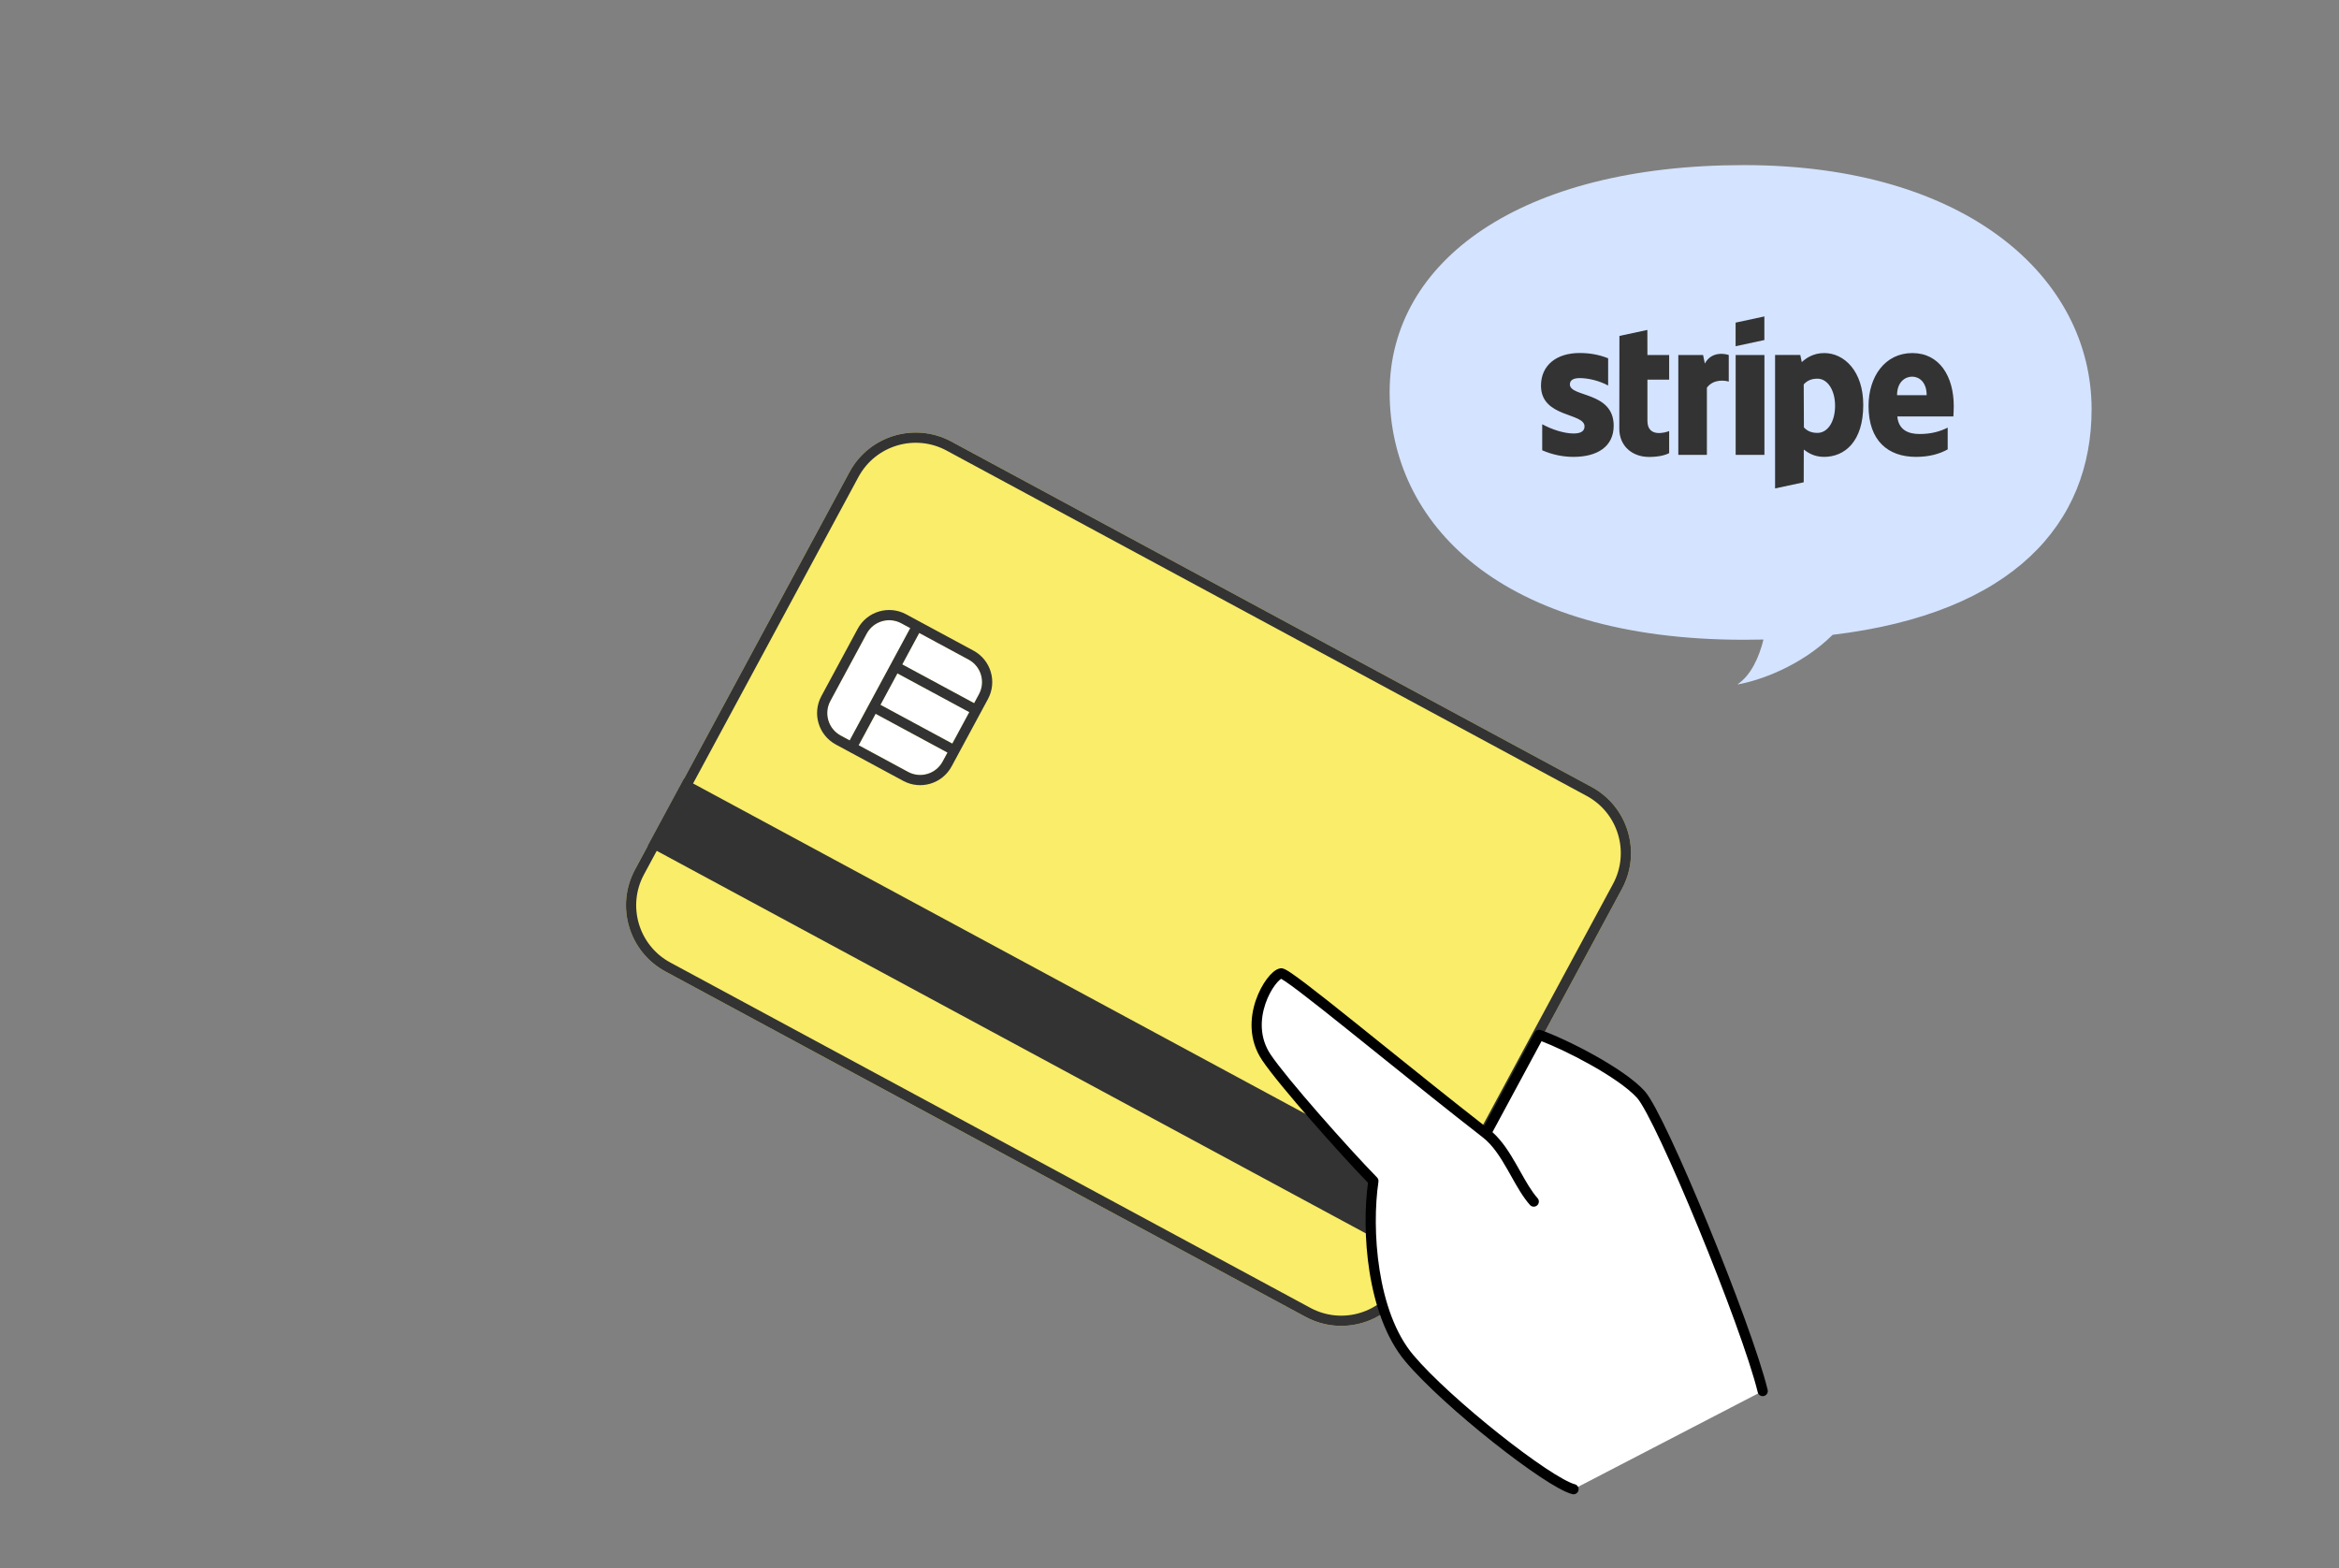
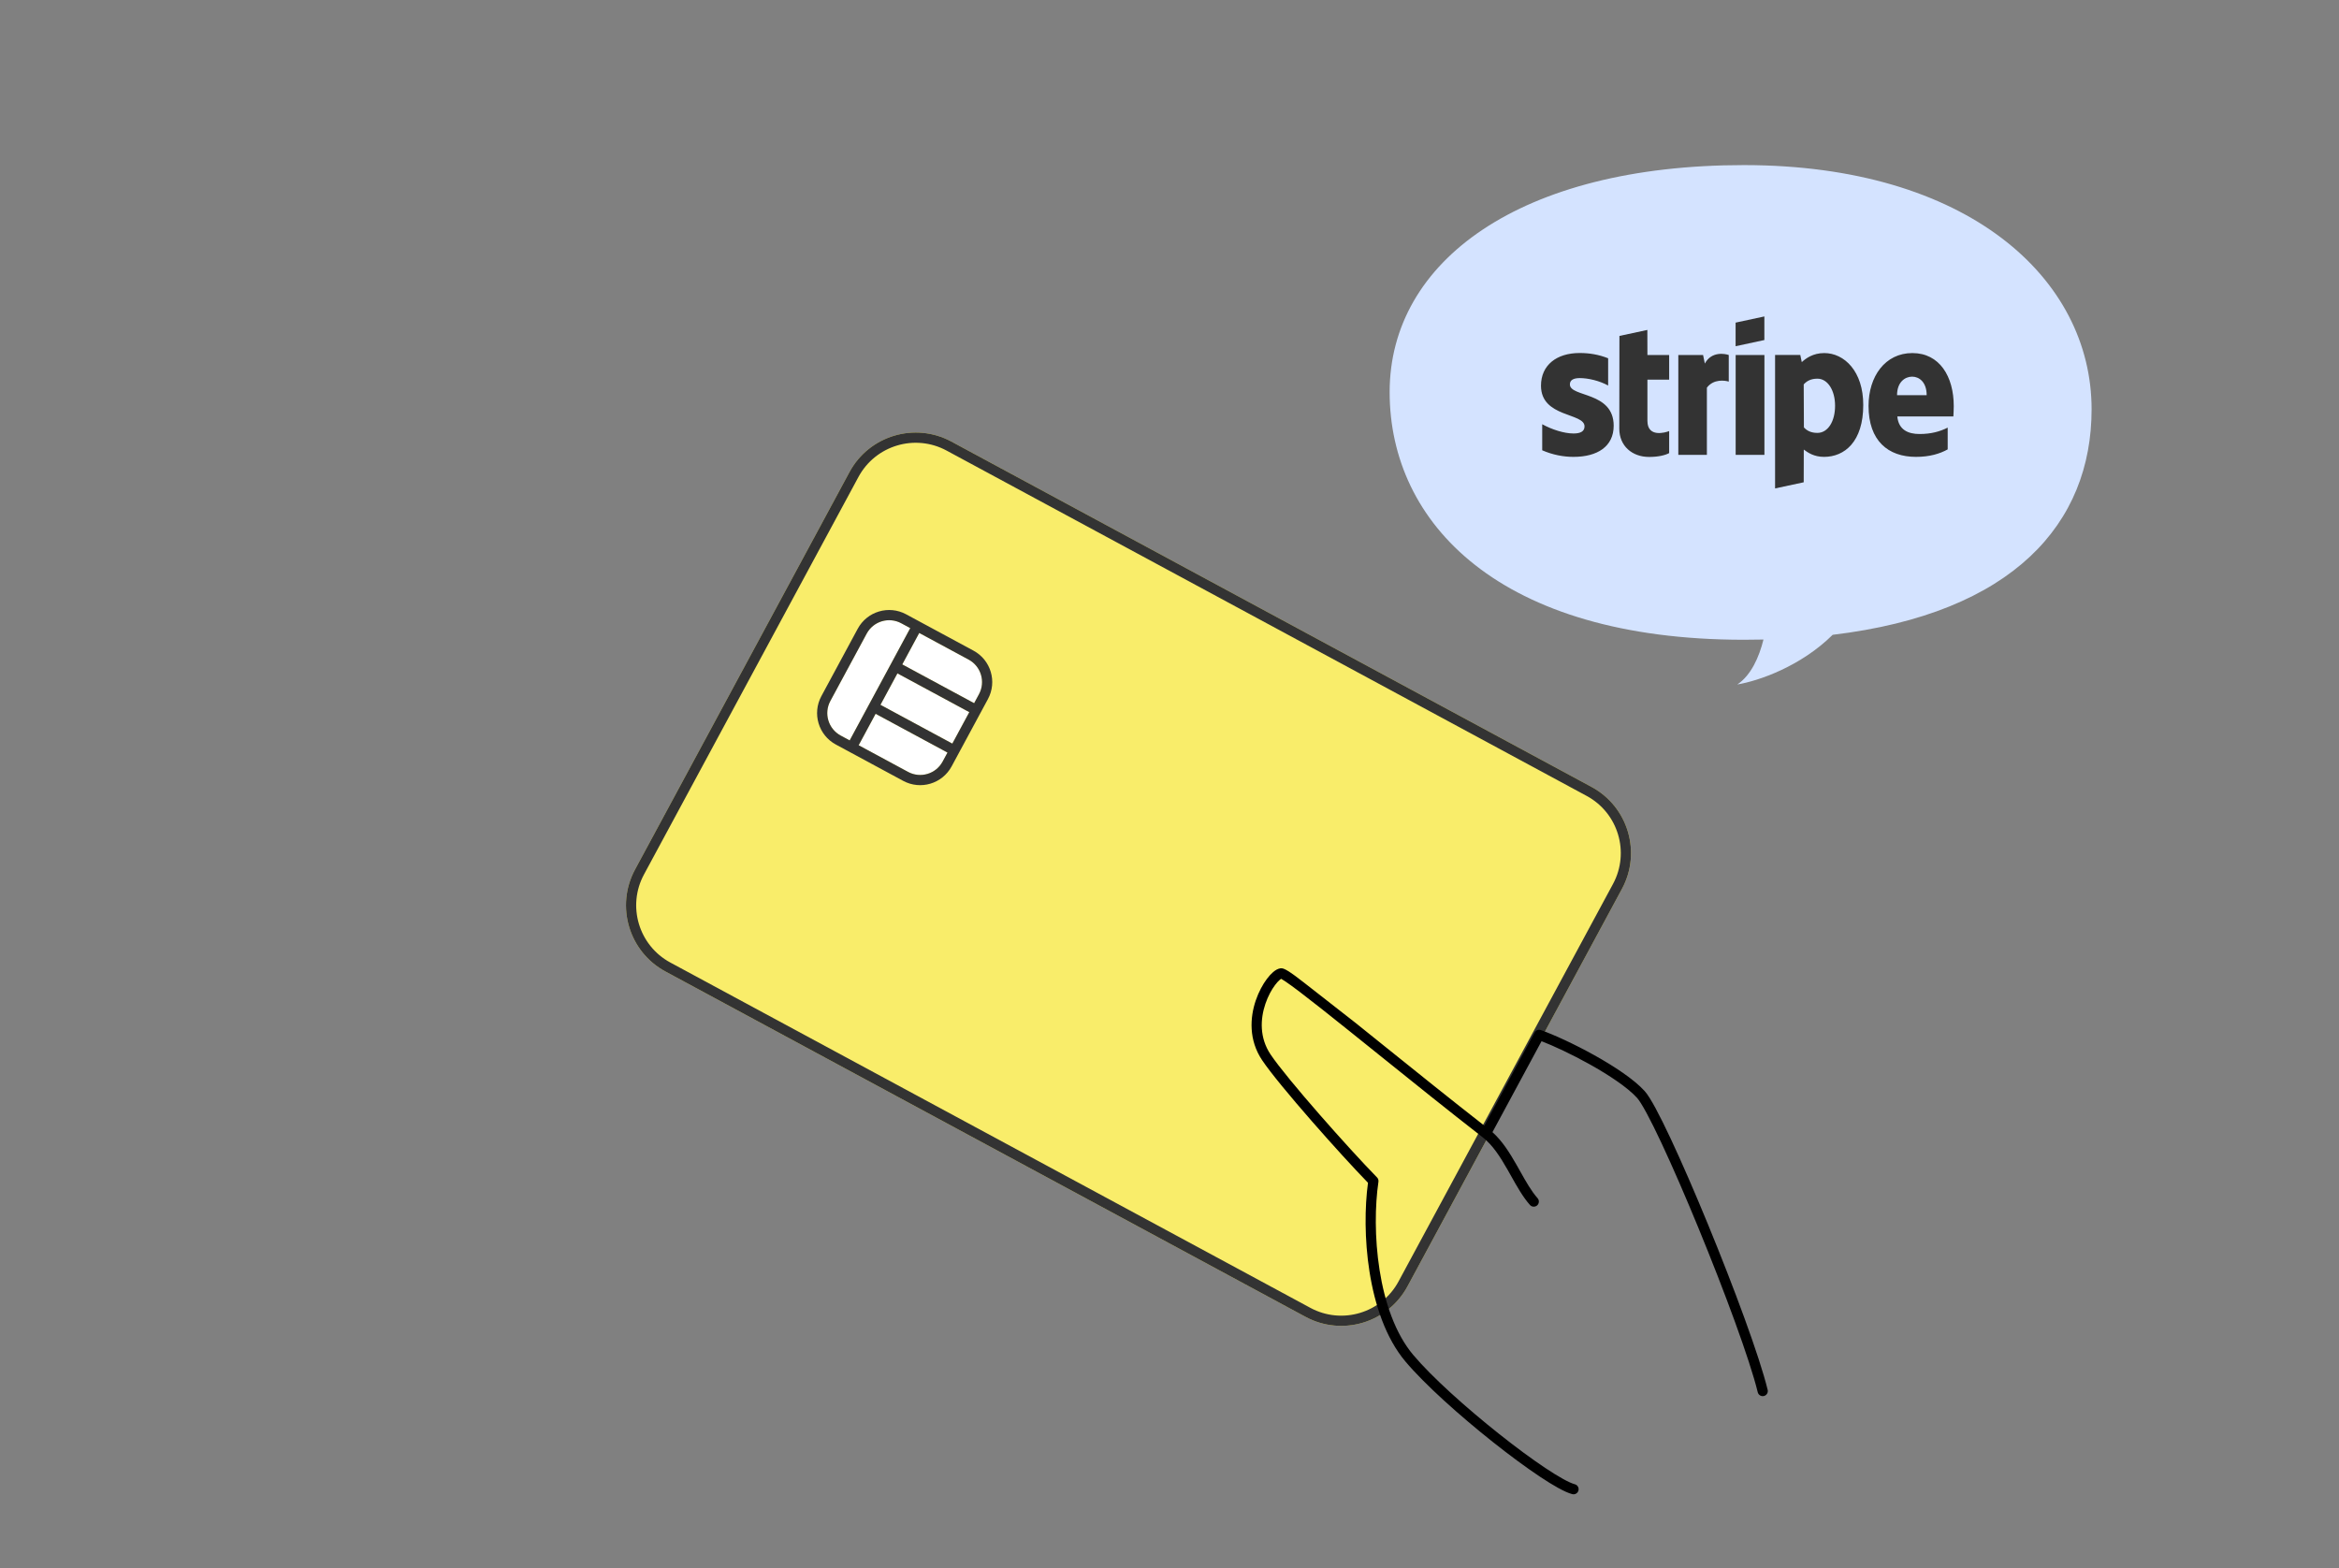
<svg xmlns="http://www.w3.org/2000/svg" width="340" height="228" viewBox="0 0 340 228" fill="none">
  <rect x="0" y="0" width="340" height="228" fill="#808080" stroke="none" />
  <path fill-rule="evenodd" clip-rule="evenodd" d="M266.399 92.28C292.678 89.14 304.037 76.06 304.037 59.5C304.037 40.446 286 24 253.5 24C221 24 202 37.946 202 57C202 76.054 218 93 253.5 93C254.462 93 255.409 92.989 256.341 92.968C255.698 95.55 254.532 98.17 252.537 99.5C255.622 98.986 261.742 96.885 266.399 92.28Z" fill="#D4E3FF" />
  <path d="M239.462 47.961L235.402 48.833L235.383 62.322C235.383 64.814 237.24 66.424 239.706 66.424C241.075 66.424 242.078 66.169 242.631 65.865V62.663C242.097 62.881 239.471 63.658 239.471 61.176V55.189H242.631V51.608H239.471L239.462 47.961ZM247.816 52.849L247.563 51.608H243.962V66.121H248.116V56.354C249.101 55.047 250.76 55.303 251.295 55.473V51.608C250.732 51.409 248.791 51.04 247.816 52.849ZM256.471 46L252.289 46.9V50.329L256.471 49.429V46ZM228.201 55.881C228.201 55.227 228.744 54.971 229.617 54.962C230.882 54.962 232.495 55.35 233.761 56.042V52.082C232.383 51.532 231.004 51.315 229.626 51.315C226.25 51.315 224 53.096 224 56.07C224 60.731 230.329 59.973 230.329 61.981C230.329 62.758 229.663 63.014 228.735 63.014C227.357 63.014 225.575 62.436 224.178 61.669V65.458C225.725 66.131 227.291 66.415 228.726 66.415C232.186 66.415 234.567 64.918 234.567 61.887C234.567 56.875 228.201 57.775 228.201 55.881ZM284 59.035C284 54.725 281.937 51.324 277.98 51.324C274.023 51.324 271.614 54.725 271.614 59.007C271.614 64.075 274.455 66.415 278.505 66.415C280.493 66.415 281.984 65.96 283.119 65.326V62.161C281.984 62.739 280.681 63.09 279.03 63.09C277.408 63.09 275.983 62.512 275.796 60.541H283.944C283.962 60.324 284 59.443 284 59.035ZM275.758 57.444C275.758 55.549 276.911 54.753 277.952 54.753C278.974 54.753 280.062 55.549 280.062 57.444H275.758ZM265.172 51.324C263.541 51.324 262.49 52.101 261.909 52.641L261.693 51.599H258.027V71L262.19 70.109L262.2 65.354C262.8 65.799 263.691 66.415 265.144 66.415C268.126 66.415 270.845 64.217 270.845 58.874C270.854 53.986 268.098 51.324 265.172 51.324ZM264.178 62.929C263.203 62.929 262.622 62.569 262.218 62.133L262.19 55.881C262.622 55.398 263.222 55.047 264.178 55.047C265.697 55.047 266.747 56.771 266.747 58.969C266.757 61.233 265.725 62.929 264.178 62.929ZM252.298 66.121H256.48V51.608H252.298V66.121Z" fill="#333333" />
  <path d="M123.48 68.629C126.35 63.311 132.985 61.325 138.301 64.193L231.34 114.391C236.656 117.259 238.639 123.895 235.77 129.213L204.597 186.99C201.728 192.308 195.093 194.294 189.777 191.426L96.737 141.228C91.422 138.361 89.439 131.724 92.308 126.406L123.48 68.629Z" fill="#F9ED6A" />
  <path fill-rule="evenodd" clip-rule="evenodd" d="M230.636 115.697L137.596 65.499C133.002 63.02 127.267 64.736 124.786 69.334L93.614 127.111C91.133 131.708 92.848 137.444 97.442 139.923L190.481 190.121C195.075 192.599 200.811 190.883 203.291 186.285L234.464 128.509C236.944 123.911 235.23 118.175 230.636 115.697ZM138.301 64.193C132.985 61.325 126.35 63.311 123.48 68.629L92.308 126.406C89.439 131.724 91.422 138.361 96.737 141.228L189.777 191.426C195.093 194.294 201.728 192.308 204.597 186.99L235.77 129.213C238.639 123.895 236.656 117.259 231.34 114.391L138.301 64.193Z" fill="#333333" />
  <path fill-rule="evenodd" clip-rule="evenodd" d="M132.316 91.308L131.01 90.604C129.208 89.631 126.958 90.304 125.985 92.107L120.701 101.9C119.729 103.702 120.402 105.952 122.205 106.925L123.51 107.629L126.328 102.407L129.498 96.531L132.316 91.308ZM124.816 108.334L131.997 112.208C133.8 113.181 136.05 112.508 137.023 110.705L137.727 109.4L127.282 103.764L124.816 108.334ZM138.432 108.094L140.897 103.524L130.452 97.888L127.986 102.458L138.432 108.094ZM141.602 102.218L131.156 96.583L133.622 92.013L140.803 95.887C142.606 96.86 143.279 99.11 142.306 100.913L141.602 102.218Z" fill="white" />
  <path fill-rule="evenodd" clip-rule="evenodd" d="M141.507 94.582C144.031 95.943 144.973 99.093 143.611 101.617L138.328 111.41C136.966 113.934 133.816 114.876 131.292 113.514L121.5 108.231C118.976 106.869 118.034 103.719 119.395 101.195L124.679 91.402C126.041 88.879 129.191 87.936 131.714 89.298L141.507 94.582ZM131.01 90.604L132.316 91.308L123.51 107.629L122.204 106.925C120.401 105.952 119.728 103.702 120.701 101.9L125.985 92.107C126.957 90.304 129.207 89.631 131.01 90.604ZM124.816 108.334L127.281 103.764L137.727 109.4L137.022 110.705C136.05 112.508 133.8 113.181 131.997 112.208L124.816 108.334ZM138.431 108.094L127.986 102.458L130.451 97.888L140.897 103.524L138.431 108.094ZM141.601 102.218L142.306 100.913C143.278 99.11 142.605 96.86 140.803 95.887L133.621 92.013L131.156 96.583L141.601 102.218Z" fill="#333333" />
-   <path d="M99.441 113.186L211.731 173.77L206.447 183.562L94.158 122.979L99.441 113.186Z" fill="#333333" />
-   <path d="M184.076 153.696C180.483 148.333 184.732 141.723 186.219 141.499C187.18 141.353 202.983 154.64 216.005 164.76L223.732 150.438C227.367 151.715 235.609 155.888 238.519 159.101C241.428 162.315 253.893 192.62 256.229 202.212L228.729 216.48C225.039 215.515 210.354 203.963 204.861 197.439C199.367 190.914 198.606 178.656 199.639 171.68C195.601 167.561 186.49 157.299 184.076 153.696Z" fill="white" />
-   <path fill-rule="evenodd" clip-rule="evenodd" d="M224.079 151.357C225.866 152.043 228.481 153.268 231.036 154.692C233.91 156.294 236.603 158.091 237.969 159.599C238.264 159.926 238.739 160.674 239.366 161.836C239.981 162.973 240.709 164.444 241.513 166.159C243.121 169.588 245.02 173.966 246.903 178.547C250.677 187.728 254.356 197.654 255.508 202.388C255.605 202.786 256.007 203.03 256.405 202.933C256.803 202.836 257.047 202.435 256.95 202.037C255.767 197.179 252.045 187.156 248.275 177.983C246.386 173.387 244.477 168.987 242.856 165.529C242.046 163.802 241.305 162.303 240.672 161.131C240.051 159.982 239.5 159.081 239.068 158.604C237.525 156.899 234.642 155.003 231.759 153.396C228.856 151.778 225.847 150.395 223.977 149.739C223.633 149.618 223.252 149.765 223.079 150.086L215.768 163.636C210.97 159.894 205.841 155.767 201.241 152.067C199.782 150.893 198.377 149.763 197.053 148.701C194.204 146.417 191.725 144.448 189.896 143.058C188.983 142.365 188.222 141.807 187.654 141.426C187.372 141.236 187.122 141.08 186.918 140.971C186.817 140.917 186.71 140.865 186.604 140.827C186.53 140.8 186.334 140.731 186.108 140.765C185.716 140.825 185.358 141.06 185.073 141.301C184.768 141.559 184.457 141.901 184.158 142.3C183.558 143.1 182.964 144.185 182.54 145.432C181.693 147.923 181.494 151.176 183.46 154.109C184.698 155.957 187.611 159.459 190.69 162.983C193.652 166.374 196.807 169.831 198.853 171.937C198.374 175.464 198.336 180.181 199.07 184.844C199.827 189.657 201.422 194.506 204.293 197.916C207.088 201.237 212.179 205.793 217.01 209.626C219.43 211.546 221.801 213.298 223.804 214.633C224.805 215.3 225.722 215.868 226.512 216.302C227.289 216.73 227.988 217.053 228.542 217.197C228.938 217.301 229.343 217.064 229.447 216.667C229.55 216.271 229.313 215.866 228.917 215.762C228.548 215.666 227.98 215.417 227.227 215.002C226.486 214.595 225.607 214.051 224.627 213.398C222.667 212.092 220.33 210.367 217.932 208.463C213.124 204.648 208.126 200.166 205.428 196.961C202.806 193.847 201.273 189.305 200.535 184.613C199.799 179.934 199.867 175.202 200.372 171.789C200.406 171.559 200.331 171.327 200.168 171.161C198.163 169.116 194.887 165.532 191.807 162.007C188.717 158.469 185.868 155.039 184.692 153.284C183.064 150.854 183.193 148.121 183.945 145.91C184.32 144.806 184.842 143.861 185.345 143.19C185.597 142.854 185.833 142.601 186.031 142.434C186.115 142.363 186.182 142.316 186.231 142.286C186.369 142.361 186.567 142.483 186.827 142.657C187.358 143.014 188.091 143.55 188.998 144.24C190.81 145.616 193.275 147.574 196.125 149.859C197.445 150.917 198.847 152.045 200.304 153.217C205.127 157.097 210.544 161.456 215.55 165.346C216.973 166.451 218.063 168.151 219.12 170.001C219.297 170.31 219.474 170.625 219.651 170.942C220.502 172.459 221.373 174.012 222.395 175.162C222.667 175.469 223.136 175.496 223.442 175.224C223.748 174.952 223.776 174.483 223.504 174.177C222.599 173.159 221.826 171.782 220.975 170.268C220.791 169.939 220.602 169.604 220.408 169.264C219.457 167.602 218.378 165.862 216.945 164.579L224.079 151.357ZM186.099 142.221C186.1 142.222 186.102 142.222 186.103 142.223C186.087 142.219 186.084 142.216 186.099 142.221Z" fill="black" />
+   <path fill-rule="evenodd" clip-rule="evenodd" d="M224.079 151.357C225.866 152.043 228.481 153.268 231.036 154.692C233.91 156.294 236.603 158.091 237.969 159.599C238.264 159.926 238.739 160.674 239.366 161.836C239.981 162.973 240.709 164.444 241.513 166.159C243.121 169.588 245.02 173.966 246.903 178.547C250.677 187.728 254.356 197.654 255.508 202.388C255.605 202.786 256.007 203.03 256.405 202.933C256.803 202.836 257.047 202.435 256.95 202.037C255.767 197.179 252.045 187.156 248.275 177.983C246.386 173.387 244.477 168.987 242.856 165.529C242.046 163.802 241.305 162.303 240.672 161.131C240.051 159.982 239.5 159.081 239.068 158.604C237.525 156.899 234.642 155.003 231.759 153.396C228.856 151.778 225.847 150.395 223.977 149.739C223.633 149.618 223.252 149.765 223.079 150.086L215.768 163.636C210.97 159.894 205.841 155.767 201.241 152.067C199.782 150.893 198.377 149.763 197.053 148.701C188.983 142.365 188.222 141.807 187.654 141.426C187.372 141.236 187.122 141.08 186.918 140.971C186.817 140.917 186.71 140.865 186.604 140.827C186.53 140.8 186.334 140.731 186.108 140.765C185.716 140.825 185.358 141.06 185.073 141.301C184.768 141.559 184.457 141.901 184.158 142.3C183.558 143.1 182.964 144.185 182.54 145.432C181.693 147.923 181.494 151.176 183.46 154.109C184.698 155.957 187.611 159.459 190.69 162.983C193.652 166.374 196.807 169.831 198.853 171.937C198.374 175.464 198.336 180.181 199.07 184.844C199.827 189.657 201.422 194.506 204.293 197.916C207.088 201.237 212.179 205.793 217.01 209.626C219.43 211.546 221.801 213.298 223.804 214.633C224.805 215.3 225.722 215.868 226.512 216.302C227.289 216.73 227.988 217.053 228.542 217.197C228.938 217.301 229.343 217.064 229.447 216.667C229.55 216.271 229.313 215.866 228.917 215.762C228.548 215.666 227.98 215.417 227.227 215.002C226.486 214.595 225.607 214.051 224.627 213.398C222.667 212.092 220.33 210.367 217.932 208.463C213.124 204.648 208.126 200.166 205.428 196.961C202.806 193.847 201.273 189.305 200.535 184.613C199.799 179.934 199.867 175.202 200.372 171.789C200.406 171.559 200.331 171.327 200.168 171.161C198.163 169.116 194.887 165.532 191.807 162.007C188.717 158.469 185.868 155.039 184.692 153.284C183.064 150.854 183.193 148.121 183.945 145.91C184.32 144.806 184.842 143.861 185.345 143.19C185.597 142.854 185.833 142.601 186.031 142.434C186.115 142.363 186.182 142.316 186.231 142.286C186.369 142.361 186.567 142.483 186.827 142.657C187.358 143.014 188.091 143.55 188.998 144.24C190.81 145.616 193.275 147.574 196.125 149.859C197.445 150.917 198.847 152.045 200.304 153.217C205.127 157.097 210.544 161.456 215.55 165.346C216.973 166.451 218.063 168.151 219.12 170.001C219.297 170.31 219.474 170.625 219.651 170.942C220.502 172.459 221.373 174.012 222.395 175.162C222.667 175.469 223.136 175.496 223.442 175.224C223.748 174.952 223.776 174.483 223.504 174.177C222.599 173.159 221.826 171.782 220.975 170.268C220.791 169.939 220.602 169.604 220.408 169.264C219.457 167.602 218.378 165.862 216.945 164.579L224.079 151.357ZM186.099 142.221C186.1 142.222 186.102 142.222 186.103 142.223C186.087 142.219 186.084 142.216 186.099 142.221Z" fill="black" />
</svg>